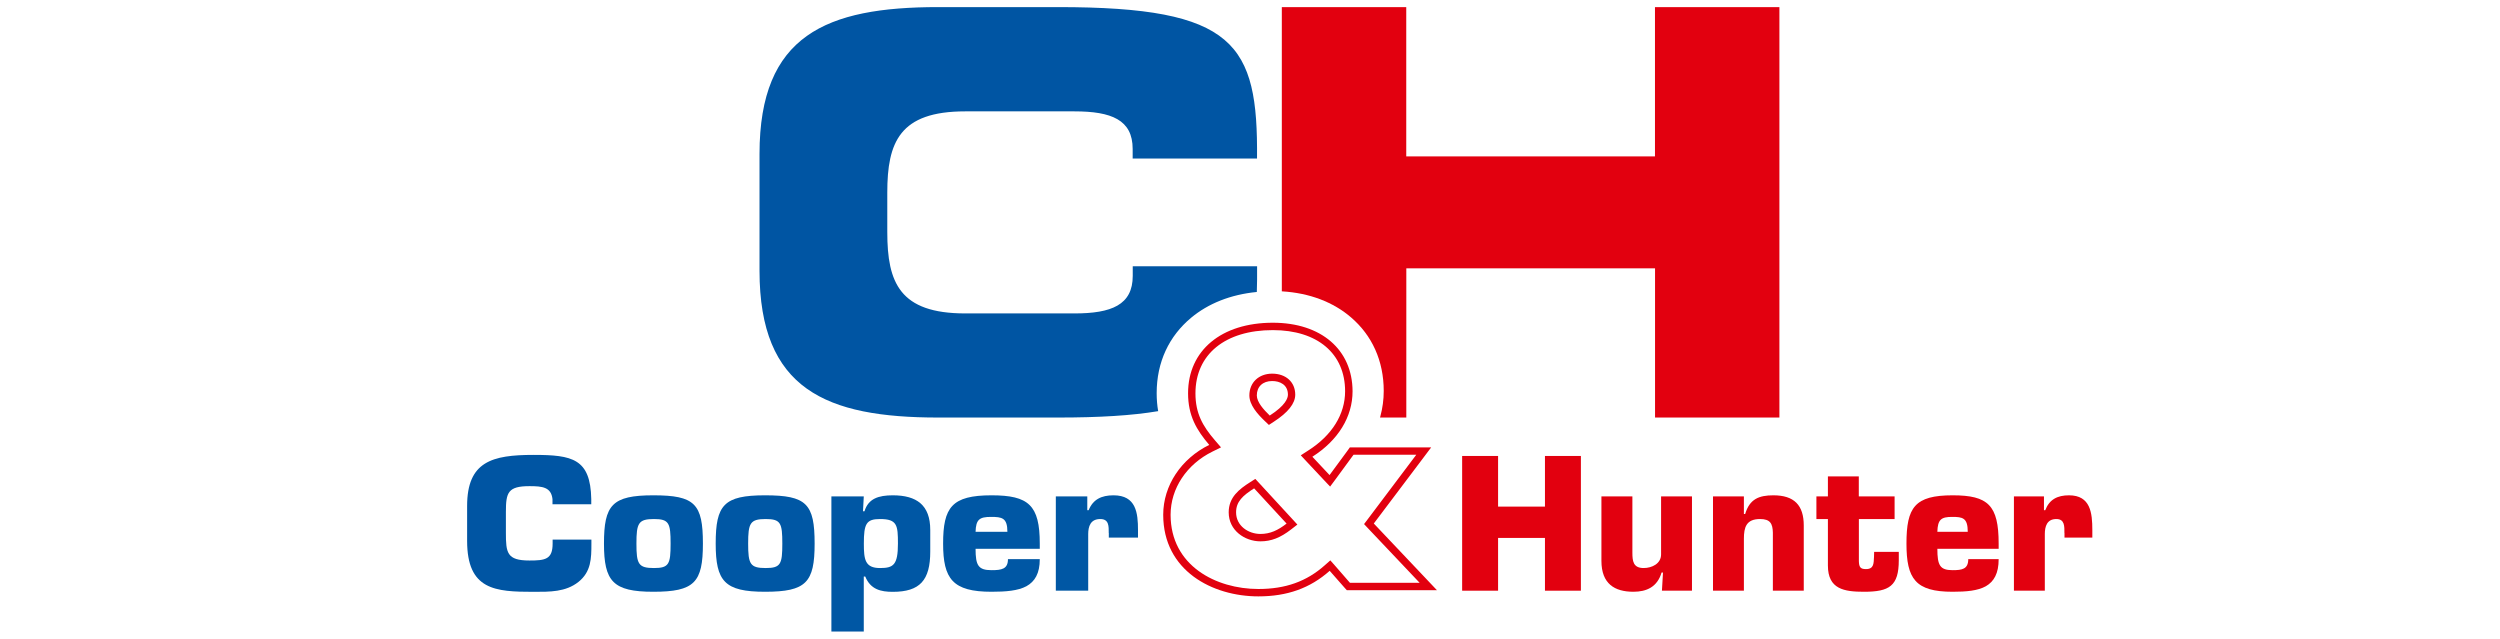
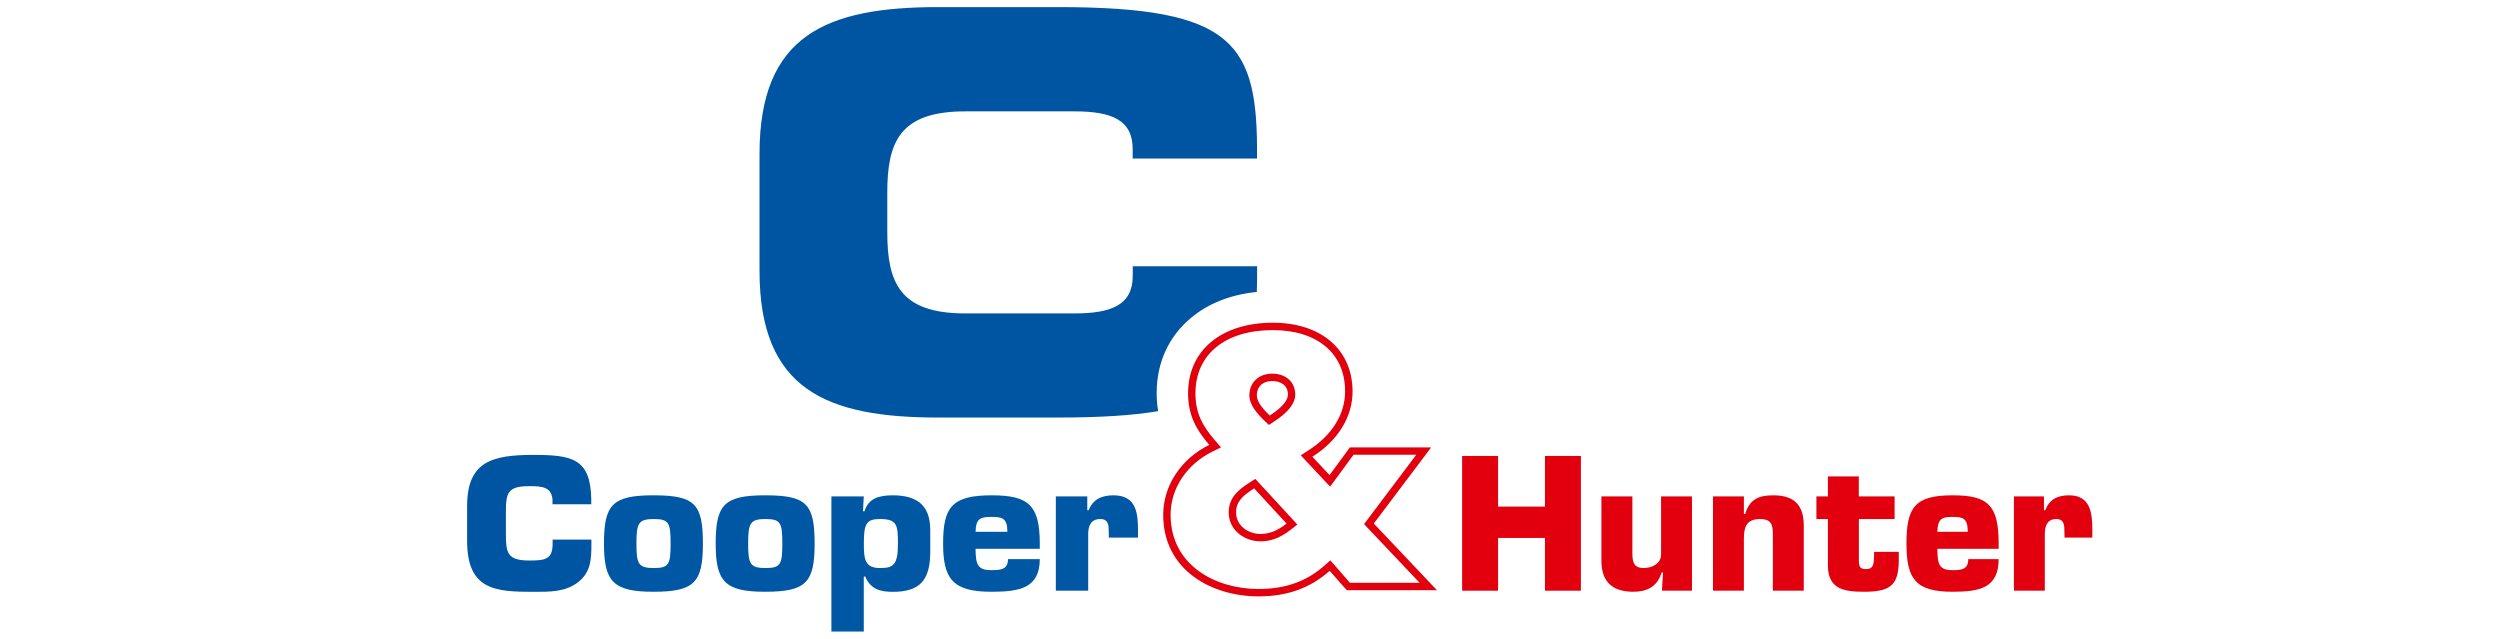
<svg xmlns="http://www.w3.org/2000/svg" id="Layer_1" x="0px" y="0px" viewBox="0 0 352 90" style="enable-background:new 0 0 352 90;" xml:space="preserve">
  <style type="text/css">	.st0{fill:#0055A3;}	.st1{fill:#E2000F;}	.st2{fill:#0057A4;}	.st3{display:none;fill:#0055A3;}</style>
  <g>
    <path class="st0" d="M124.93,27.12c0-7.1,1.73-11.44,10.97-11.44h15.37c5.21,0,8.21,1.18,8.21,5.29v1.35h17.51  C177.14,6.14,173.91,1,148.98,1h-16.87c-15.78,0-25.17,3.94-25.17,20.67v16.45c0,16.73,9.39,20.67,25.17,20.67h16.87  c5.79,0,10.41-0.28,14.09-0.9c-0.14-0.8-0.21-1.64-0.21-2.54c0-4.38,1.75-8.03,4.85-10.61c2.4-2,5.55-3.27,9.25-3.63  c0.04-1.14,0.05-2.34,0.04-3.62h-17.51v1.35c0,4.1-3,5.29-8.21,5.29H135.9c-9.23,0-10.97-4.34-10.97-11.44V27.12z" />
-     <path class="st1" d="M233.02,1v21.02h-35.02V1h-17.52v40.02c3.93,0.23,7.27,1.53,9.76,3.68c2.93,2.52,4.59,6.08,4.59,10.35  c0,1.21-0.16,2.4-0.47,3.55l-0.05,0.19h3.7V37.78h35.02v21.01h17.51V1H233.02z" />
    <path class="st1" d="M177.47,75.18L177.47,75.18c-1.69,0-3.43-1.13-3.43-3.04c0-1.51,0.94-2.36,2.54-3.38l4.57,4.96  C179.94,74.66,178.85,75.18,177.47,75.18 M178.78,58.51L178.78,58.51c-0.88-0.85-1.82-1.9-1.82-2.84c0-1.23,0.84-2.02,2.16-2.02  c1.07,0,2.22,0.5,2.22,1.92C181.34,56.07,180.99,57.09,178.78,58.51z M179.22,45.44L179.22,45.44c-7.25,0-11.94,3.9-11.94,9.93  c0,3.16,1.19,5.17,2.98,7.27c-3.94,1.94-6.48,5.71-6.48,9.84c0,7.89,6.94,11.49,13.4,11.49c4.06,0,7.28-1.15,10.04-3.6l2.05,2.33  l0.36,0.4h0.54h9.39h2.76l-1.9-2.01l-6.99-7.38l6.65-8.82l1.43-1.9h-2.39h-8.46h-0.6l-0.35,0.49l-2.51,3.41l-2.42-2.58  c3.63-2.31,5.66-5.61,5.66-9.22C190.42,49.23,186.02,45.44,179.22,45.44z M177.47,76.22L177.47,76.22c1.51,0,2.8-0.5,4.31-1.67  l0.89-0.69l-0.76-0.83l-4.57-4.96l-0.59-0.64l-0.74,0.47C174.49,68.87,173,70,173,72.14C173,74.69,175.27,76.22,177.47,76.22z   M178.66,59.83L178.66,59.83l0.69-0.45c2.01-1.3,3.02-2.58,3.02-3.81c0-1.77-1.31-2.96-3.25-2.96c-1.89,0-3.21,1.26-3.21,3.06  c0,1.35,1.15,2.63,2.15,3.59L178.66,59.83z M179.22,46.48c6.27,0,10.17,3.3,10.17,8.61c0,3.24-1.84,6.21-5.19,8.34l-1.05,0.68  l0.85,0.91l2.42,2.58l0.86,0.91l0.75-1.01l2.5-3.41l0.05-0.06h0.07h8.46h0.3l-0.18,0.24l-6.64,8.82l-0.53,0.7l0.6,0.64l6.99,7.38  l0.24,0.25h-0.35h-9.39h-0.07l-0.05-0.05L188,79.68l-0.69-0.78l-0.78,0.69c-2.56,2.28-5.53,3.34-9.35,3.34  c-5.95,0-12.36-3.27-12.36-10.45c0-3.7,2.26-7.11,5.9-8.9l1.2-0.59l-0.87-1.01c-1.69-1.97-2.73-3.76-2.73-6.59  C168.32,49.89,172.5,46.48,179.22,46.48z" />
    <path class="st0" d="M83.27,75.99v0.56c0,2.08-0.03,3.95-1.83,5.39c-1.8,1.42-4.01,1.39-6.31,1.39c-5.41,0-9.36-0.25-9.36-7.18  v-4.91c0-6.27,3.53-7.19,9.36-7.19c5.46,0,8.01,0.53,8.12,6.22V71h-5.46v-0.73c-0.19-1.69-1.43-1.82-3.24-1.82  c-3.02,0-3.32,0.89-3.32,3.59V75c0,2.83,0.13,3.92,3.32,3.92c2.2,0,3.26-0.15,3.26-2.38v-0.56H83.27z" />
    <path class="st2" d="M89.61,76.54L89.61,76.54c0,2.88,0.27,3.44,2.47,3.44c2.12,0,2.34-0.56,2.34-3.44c0-2.88-0.21-3.46-2.34-3.46  C89.88,73.08,89.61,73.66,89.61,76.54 M98.97,76.54c0,5.47-1.19,6.78-6.98,6.78c-5.7,0-6.95-1.47-6.95-6.78  c0-5.44,1.14-6.8,6.95-6.8C97.83,69.74,98.97,70.93,98.97,76.54z" />
    <path class="st2" d="M105.34,76.54L105.34,76.54c0,2.88,0.27,3.44,2.47,3.44c2.12,0,2.34-0.56,2.34-3.44  c0-2.88-0.21-3.46-2.34-3.46C105.61,73.08,105.34,73.66,105.34,76.54 M114.7,76.54c0,5.47-1.19,6.78-6.98,6.78  c-5.7,0-6.95-1.47-6.95-6.78c0-5.44,1.14-6.8,6.95-6.8C113.56,69.74,114.7,70.93,114.7,76.54z" />
    <path class="st2" d="M121.63,76.54L121.63,76.54c0,2.23,0.16,3.44,2.28,3.44c1.88,0,2.52-0.43,2.52-3.44c0-2.58-0.1-3.46-2.52-3.46  C121.97,73.08,121.63,73.74,121.63,76.54 M117.06,69.89h4.56l-0.11,2.1h0.21c0.53-1.79,1.99-2.25,3.98-2.25  c3.37,0,5.28,1.37,5.28,4.88v3.04c0,4.05-1.46,5.67-5.28,5.67c-1.67,0-3.13-0.33-3.87-2.15h-0.21v7.74h-4.56V69.89z" />
    <path class="st2" d="M141.84,74.88L141.84,74.88c0-1.98-0.77-2.1-2.31-2.1c-1.62,0-2.12,0.36-2.17,2.1H141.84z M146.4,78.74  c0,2-0.69,3.14-1.88,3.8c-1.19,0.64-2.89,0.78-4.91,0.78c-5.49,0-6.82-1.82-6.82-6.78c0-5.11,1.22-6.8,6.82-6.8  c5.22,0,6.79,1.39,6.79,6.8v0.73h-9.04c0,2.33,0.37,3.01,2.25,3.01c1.41,0,2.31-0.15,2.31-1.55H146.4z" />
    <path class="st2" d="M156.11,75.05c0-0.94,0.05-1.97-1.19-1.97c-1.38,0-1.7,1.04-1.7,2.12v7.97h-4.56V69.89h4.43v1.95h0.19  c0.61-1.52,1.8-2.1,3.5-2.1c3.19,0,3.45,2.48,3.45,4.91v1.04h-4.11V75.05z" />
    <polygon class="st1" points="222.59,83.17 217.53,83.17 217.53,75.74 210.93,75.74 210.93,83.17 205.87,83.17 205.87,64.2   210.93,64.2 210.93,71.33 217.53,71.33 217.53,64.2 222.59,64.2  " />
    <path class="st1" d="M234,83.17l0.15-2.56h-0.2c-0.6,2.05-2.13,2.71-3.97,2.71c-2.63,0-4.5-1.11-4.5-4.35v-9.08h4.36v7.92  c0,1.21,0.12,2.17,1.59,2.17c1.16,0,2.45-0.61,2.45-1.92v-8.17h4.35v13.28H234z" />
-     <path class="st1" d="M245.54,69.89v2.48h0.18c0.63-2.1,1.93-2.63,3.97-2.63c2.93,0,4.28,1.39,4.28,4.25v9.18h-4.35V75  c-0.03-1.29-0.38-1.92-1.8-1.92c-1.95,0-2.28,1.16-2.28,2.78v7.31h-4.35V69.89H245.54z" />
+     <path class="st1" d="M245.54,69.89v2.48h0.18c0.63-2.1,1.93-2.63,3.97-2.63c2.93,0,4.28,1.39,4.28,4.25v9.18h-4.35V75  c-0.03-1.29-0.38-1.92-1.8-1.92c-1.95,0-2.28,1.16-2.28,2.78v7.31h-4.35V69.89H245.54" />
    <path class="st1" d="M266.77,73.08h-5.04v5.94c0.03,0.79,0.18,1.11,0.99,1.11c1.14,0,1.09-0.81,1.14-1.72l0.02-0.71h3.47v1.19  c0,3.62-1.34,4.43-4.89,4.43c-2.78,0-5.09-0.35-5.09-3.69v-6.55h-1.62v-3.19h1.62v-2.81h4.35v2.81h5.04V73.08z" />
    <path class="st1" d="M277.06,74.88L277.06,74.88c0-1.98-0.73-2.1-2.2-2.1c-1.54,0-2.03,0.36-2.08,2.1H277.06z M281.41,78.74  c0,2-0.66,3.14-1.8,3.8c-1.14,0.64-2.76,0.78-4.68,0.78c-5.24,0-6.5-1.82-6.5-6.78c0-5.11,1.17-6.8,6.5-6.8  c4.99,0,6.48,1.39,6.48,6.8v0.73h-8.63c0,2.33,0.36,3.01,2.15,3.01c1.34,0,2.2-0.15,2.2-1.55H281.41z" />
    <path class="st1" d="M290.67,75.05c0-0.94,0.05-1.97-1.14-1.97c-1.32,0-1.62,1.04-1.62,2.12v7.97h-4.35V69.89h4.23v1.95h0.18  c0.58-1.52,1.72-2.1,3.34-2.1c3.04,0,3.29,2.48,3.29,4.91v1.04h-3.92V75.05z" />
-     <path class="st3" d="M81.95,96.57L81.95,96.57c0,1.09,0.23,1.5,1.33,1.5h2.97c1.1,0,1.33-0.41,1.33-1.5v-0.81  c0-0.93-0.23-1.5-1.46-1.5h-2.72c-1.23,0-1.46,0.57-1.46,1.5V96.57z M79.56,95.05c0-2.2,1.25-2.71,3.34-2.71h3.73  c2.09,0,3.34,0.52,3.34,2.71v2.24c0,2.2-1.25,2.71-3.34,2.71H82.9c-2.09,0-3.34-0.52-3.34-2.71V95.05z M93.47,92.42h3.57l2.63,4.83  l2.63-4.83h3.57v7.5h-2.26v-5.39h-0.02l-3.05,5.39H98.8l-3.05-5.39h-0.02v5.39h-2.26V92.42z M109.53,92.42h7.92v1.8h-5.59v1.4h5.33  v1.74h-5.33v2.56h-2.32V92.42z M123.17,96.57L123.17,96.57c0,1.09,0.23,1.5,1.33,1.5h2.97c1.1,0,1.33-0.41,1.33-1.5v-0.81  c0-0.93-0.23-1.5-1.46-1.5h-2.72c-1.22,0-1.46,0.57-1.46,1.5V96.57z M120.78,95.05c0-2.2,1.25-2.71,3.34-2.71h3.73  c2.09,0,3.34,0.52,3.34,2.71v2.24c0,2.2-1.25,2.71-3.34,2.71h-3.73c-2.09,0-3.34-0.52-3.34-2.71V95.05z M137.01,96.1L137.01,96.1  h3.84c0.63,0,0.86-0.25,0.86-0.79v-0.25c0-0.66-0.34-0.79-1.07-0.79h-3.63V96.1z M134.68,92.42h7.02c1.79,0,2.27,0.88,2.27,2.23  v0.48c0,1-0.23,1.59-1.3,1.84v0.02c0.69,0.12,1.27,0.42,1.27,1.66v1.27h-2.32v-0.9c0-0.79-0.23-1.05-0.95-1.05h-3.66v1.95h-2.32  V92.42z M147.08,92.42h8.86v1.86h-3.27v5.64h-2.32v-5.64h-3.27V92.42z M66.35,95.05c0-2.2,1.25-2.71,3.34-2.71h2.73  c3.31,0,3.74,0.7,3.72,2.83h-2.32v-0.21c0-0.54-0.4-0.69-1.09-0.69h-2.53c-1.22,0-1.46,0.57-1.46,1.5v0.81  c0,1.09,0.23,1.5,1.33,1.5h2.48c1.05,0,1.36-0.1,1.36-1.04h2.32v0.7c0,1.26-0.46,2.26-2.8,2.26h-3.75c-2.09,0-3.34-0.52-3.34-2.71  V95.05z" />
-     <path class="st3" d="M172.56,92.42h3.6l4.36,5.45h0.03v-5.45h2.32v7.5h-3.6l-4.36-5.45h-0.02v5.45h-2.33V92.42z M186.54,92.42h3.6  l4.37,5.45h0.03v-5.45h2.32v7.5h-3.6l-4.37-5.45h-0.02v5.45h-2.32V92.42z M202.74,96.57L202.74,96.57c0,1.09,0.23,1.5,1.33,1.5  h2.98c1.1,0,1.33-0.41,1.33-1.5v-0.81c0-0.93-0.23-1.5-1.46-1.5h-2.73c-1.22,0-1.45,0.57-1.45,1.5V96.57z M200.35,95.05  c0-2.2,1.25-2.71,3.34-2.71h3.73c2.09,0,3.34,0.52,3.34,2.71v2.24c0,2.2-1.25,2.71-3.34,2.71h-3.73c-2.09,0-3.34-0.52-3.34-2.71  V95.05z M213.53,92.42h2.54l2.96,5.57l2.96-5.57h2.55l-4.08,7.5h-2.87L213.53,92.42z M229.91,96.98L229.91,96.98h2.97l-1.51-2.82  L229.91,96.98z M229.87,92.42h3.03l4.17,7.5h-2.59l-0.72-1.33h-4.71l-0.68,1.33h-2.6L229.87,92.42z M238.66,92.42h8.86v1.86h-3.27  v5.64h-2.32v-5.64h-3.27V92.42z M250.75,92.42h2.33v7.5h-2.33V92.42z M259.09,96.57L259.09,96.57c0,1.09,0.23,1.5,1.33,1.5h2.97  c1.1,0,1.33-0.41,1.33-1.5v-0.81c0-0.93-0.23-1.5-1.46-1.5h-2.72c-1.23,0-1.46,0.57-1.46,1.5V96.57z M256.7,95.05  c0-2.2,1.25-2.71,3.34-2.71h3.73c2.09,0,3.34,0.52,3.34,2.71v2.24c0,2.2-1.25,2.71-3.34,2.71h-3.73c-2.09,0-3.34-0.52-3.34-2.71  V95.05z M270.61,92.42h3.6l4.37,5.45h0.02v-5.45h2.33v7.5h-3.6l-4.37-5.45h-0.02v5.45h-2.32V92.42z M284.45,97.46h2.32  c0.01,0.8,0.34,0.86,1.01,0.86h2.85c0.49,0,1-0.05,1-0.63c0-0.65-0.27-0.69-3.27-0.69c-3.5,0-3.9-0.41-3.9-2.26  c0-1.36,0.13-2.4,3.06-2.4h3.25c2.68,0,2.93,0.9,2.93,2.22v0.24h-2.32c0-0.55-0.06-0.78-1.13-0.78h-2.58  c-0.52,0-0.88,0.18-0.88,0.58c0,0.65,0.28,0.67,2.78,0.66c3.61-0.01,4.45,0.21,4.45,2.39c0,2.02-0.69,2.35-3.78,2.35h-2.82  c-2.12,0-2.96-0.39-2.96-2.02V97.46z M166.45,92.42h2.32v7.5h-2.32V92.42z" />
  </g>
</svg>